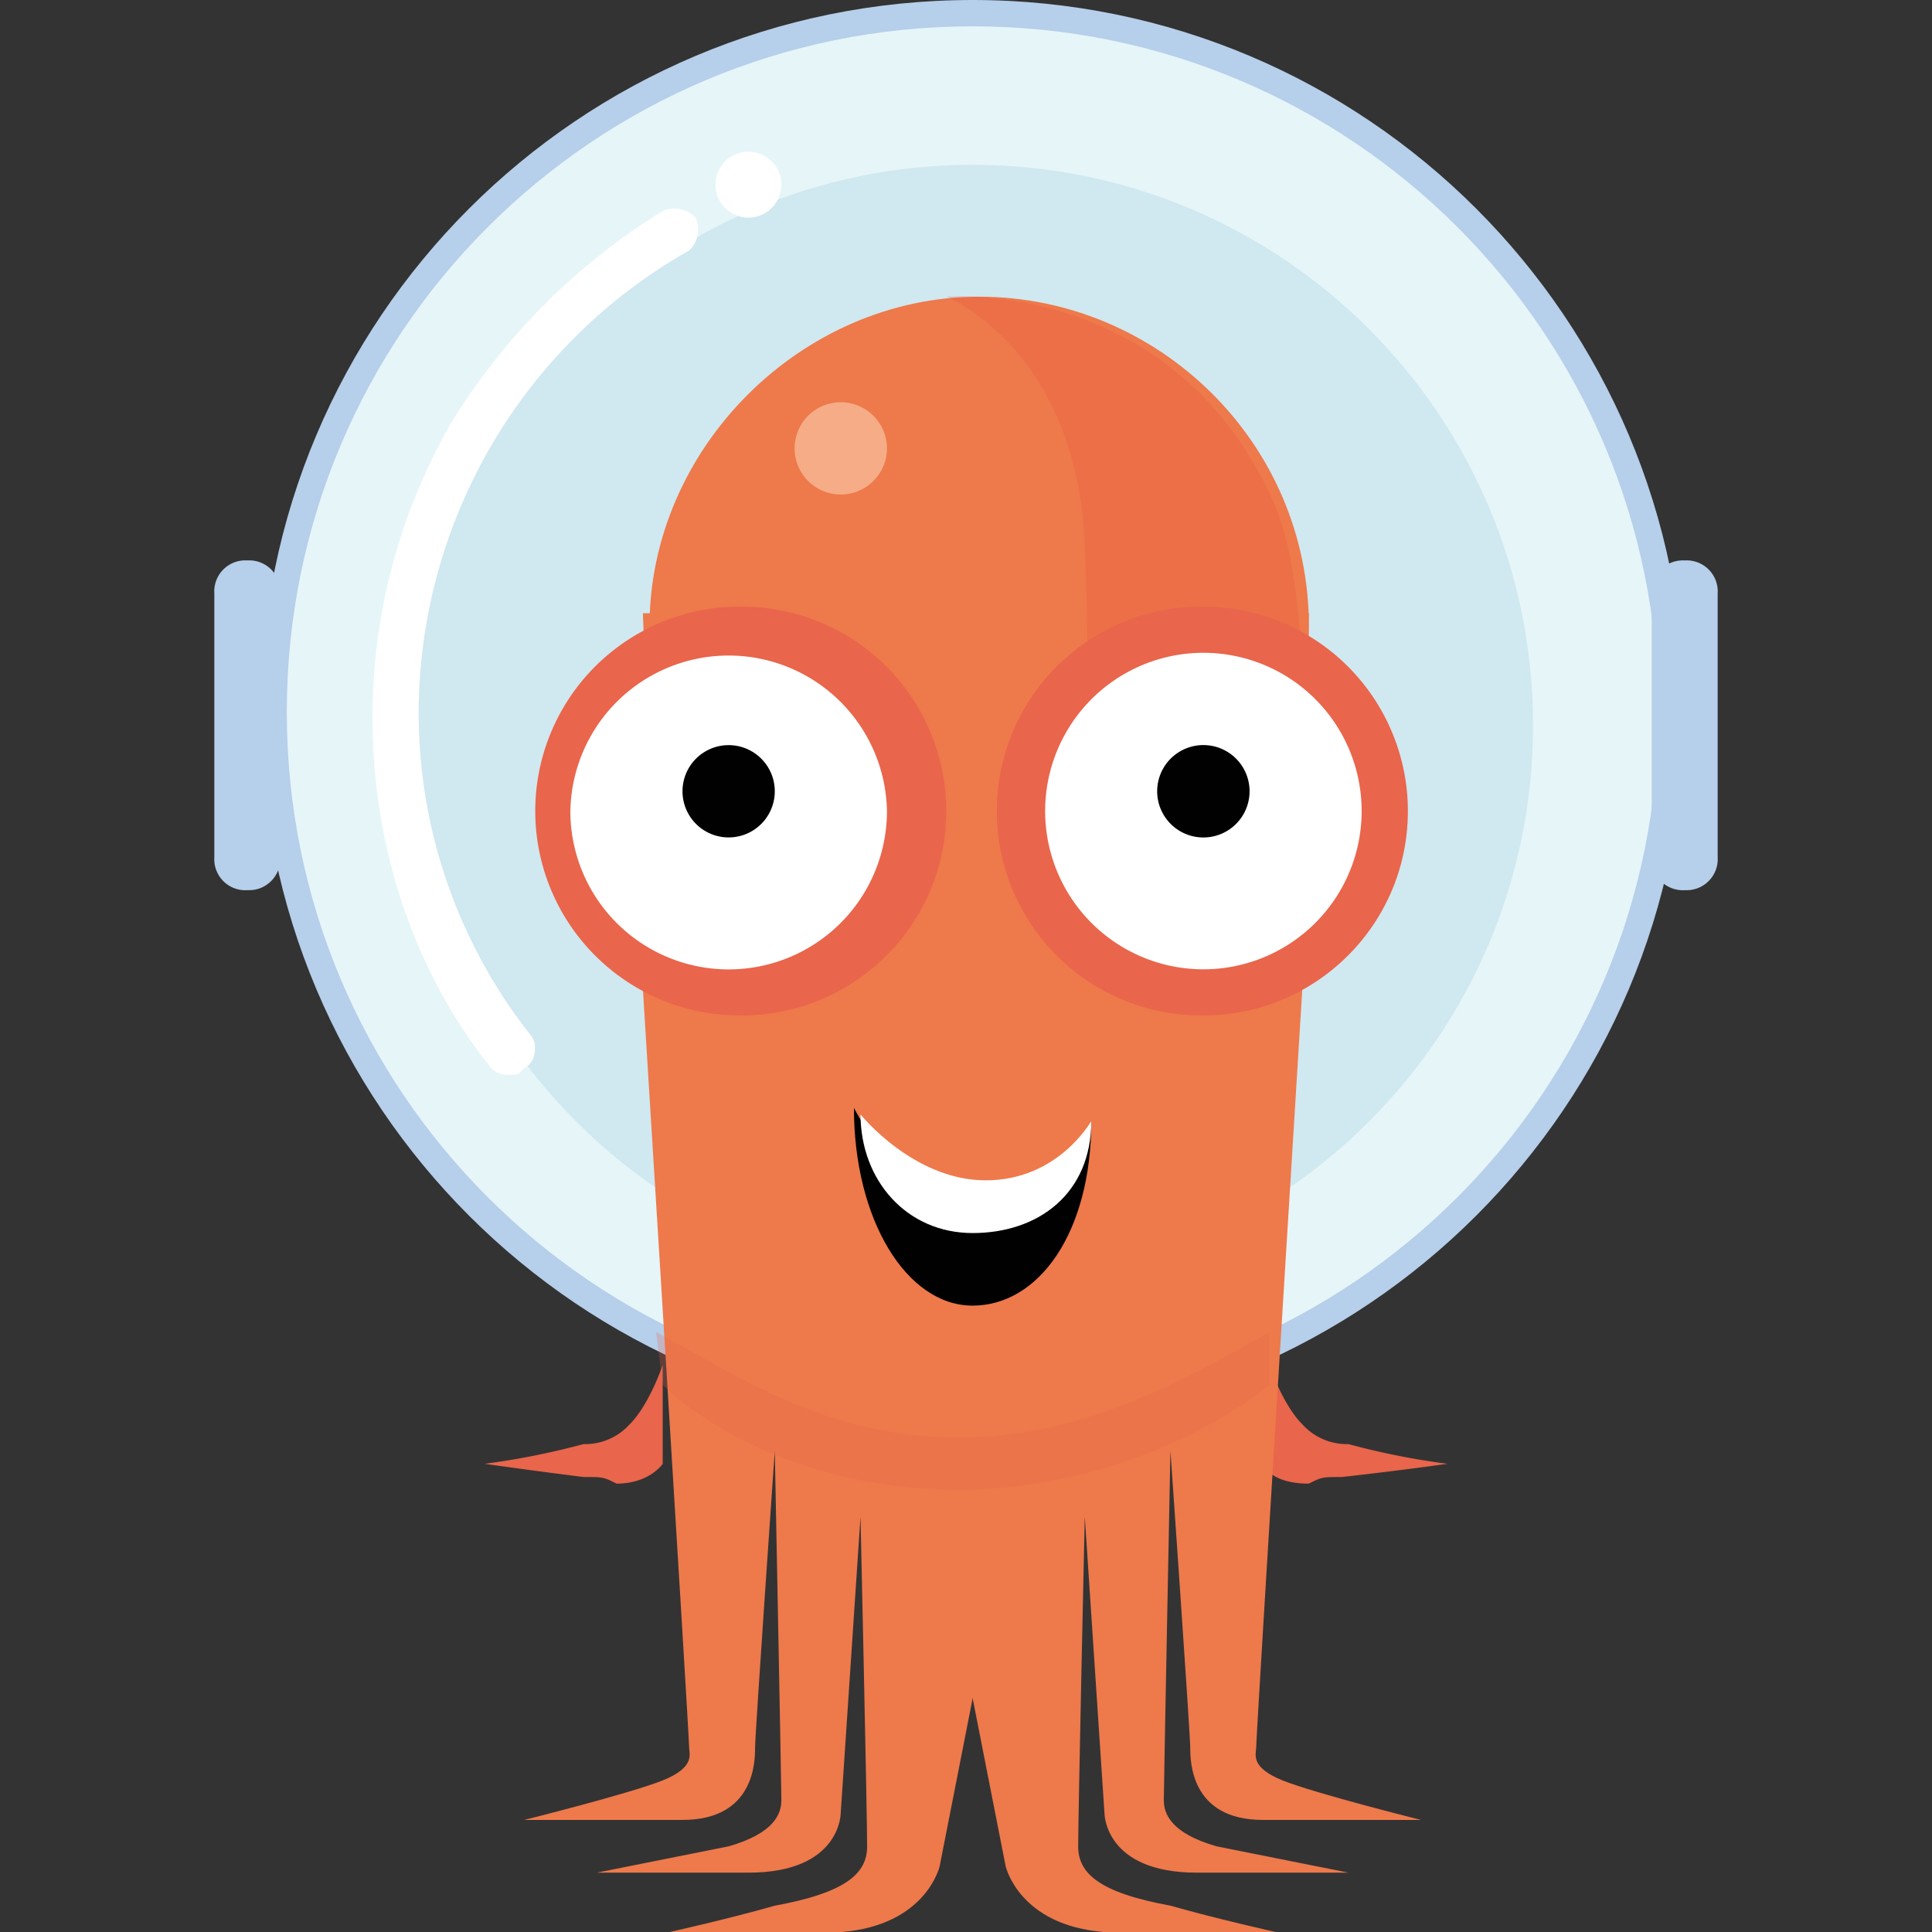
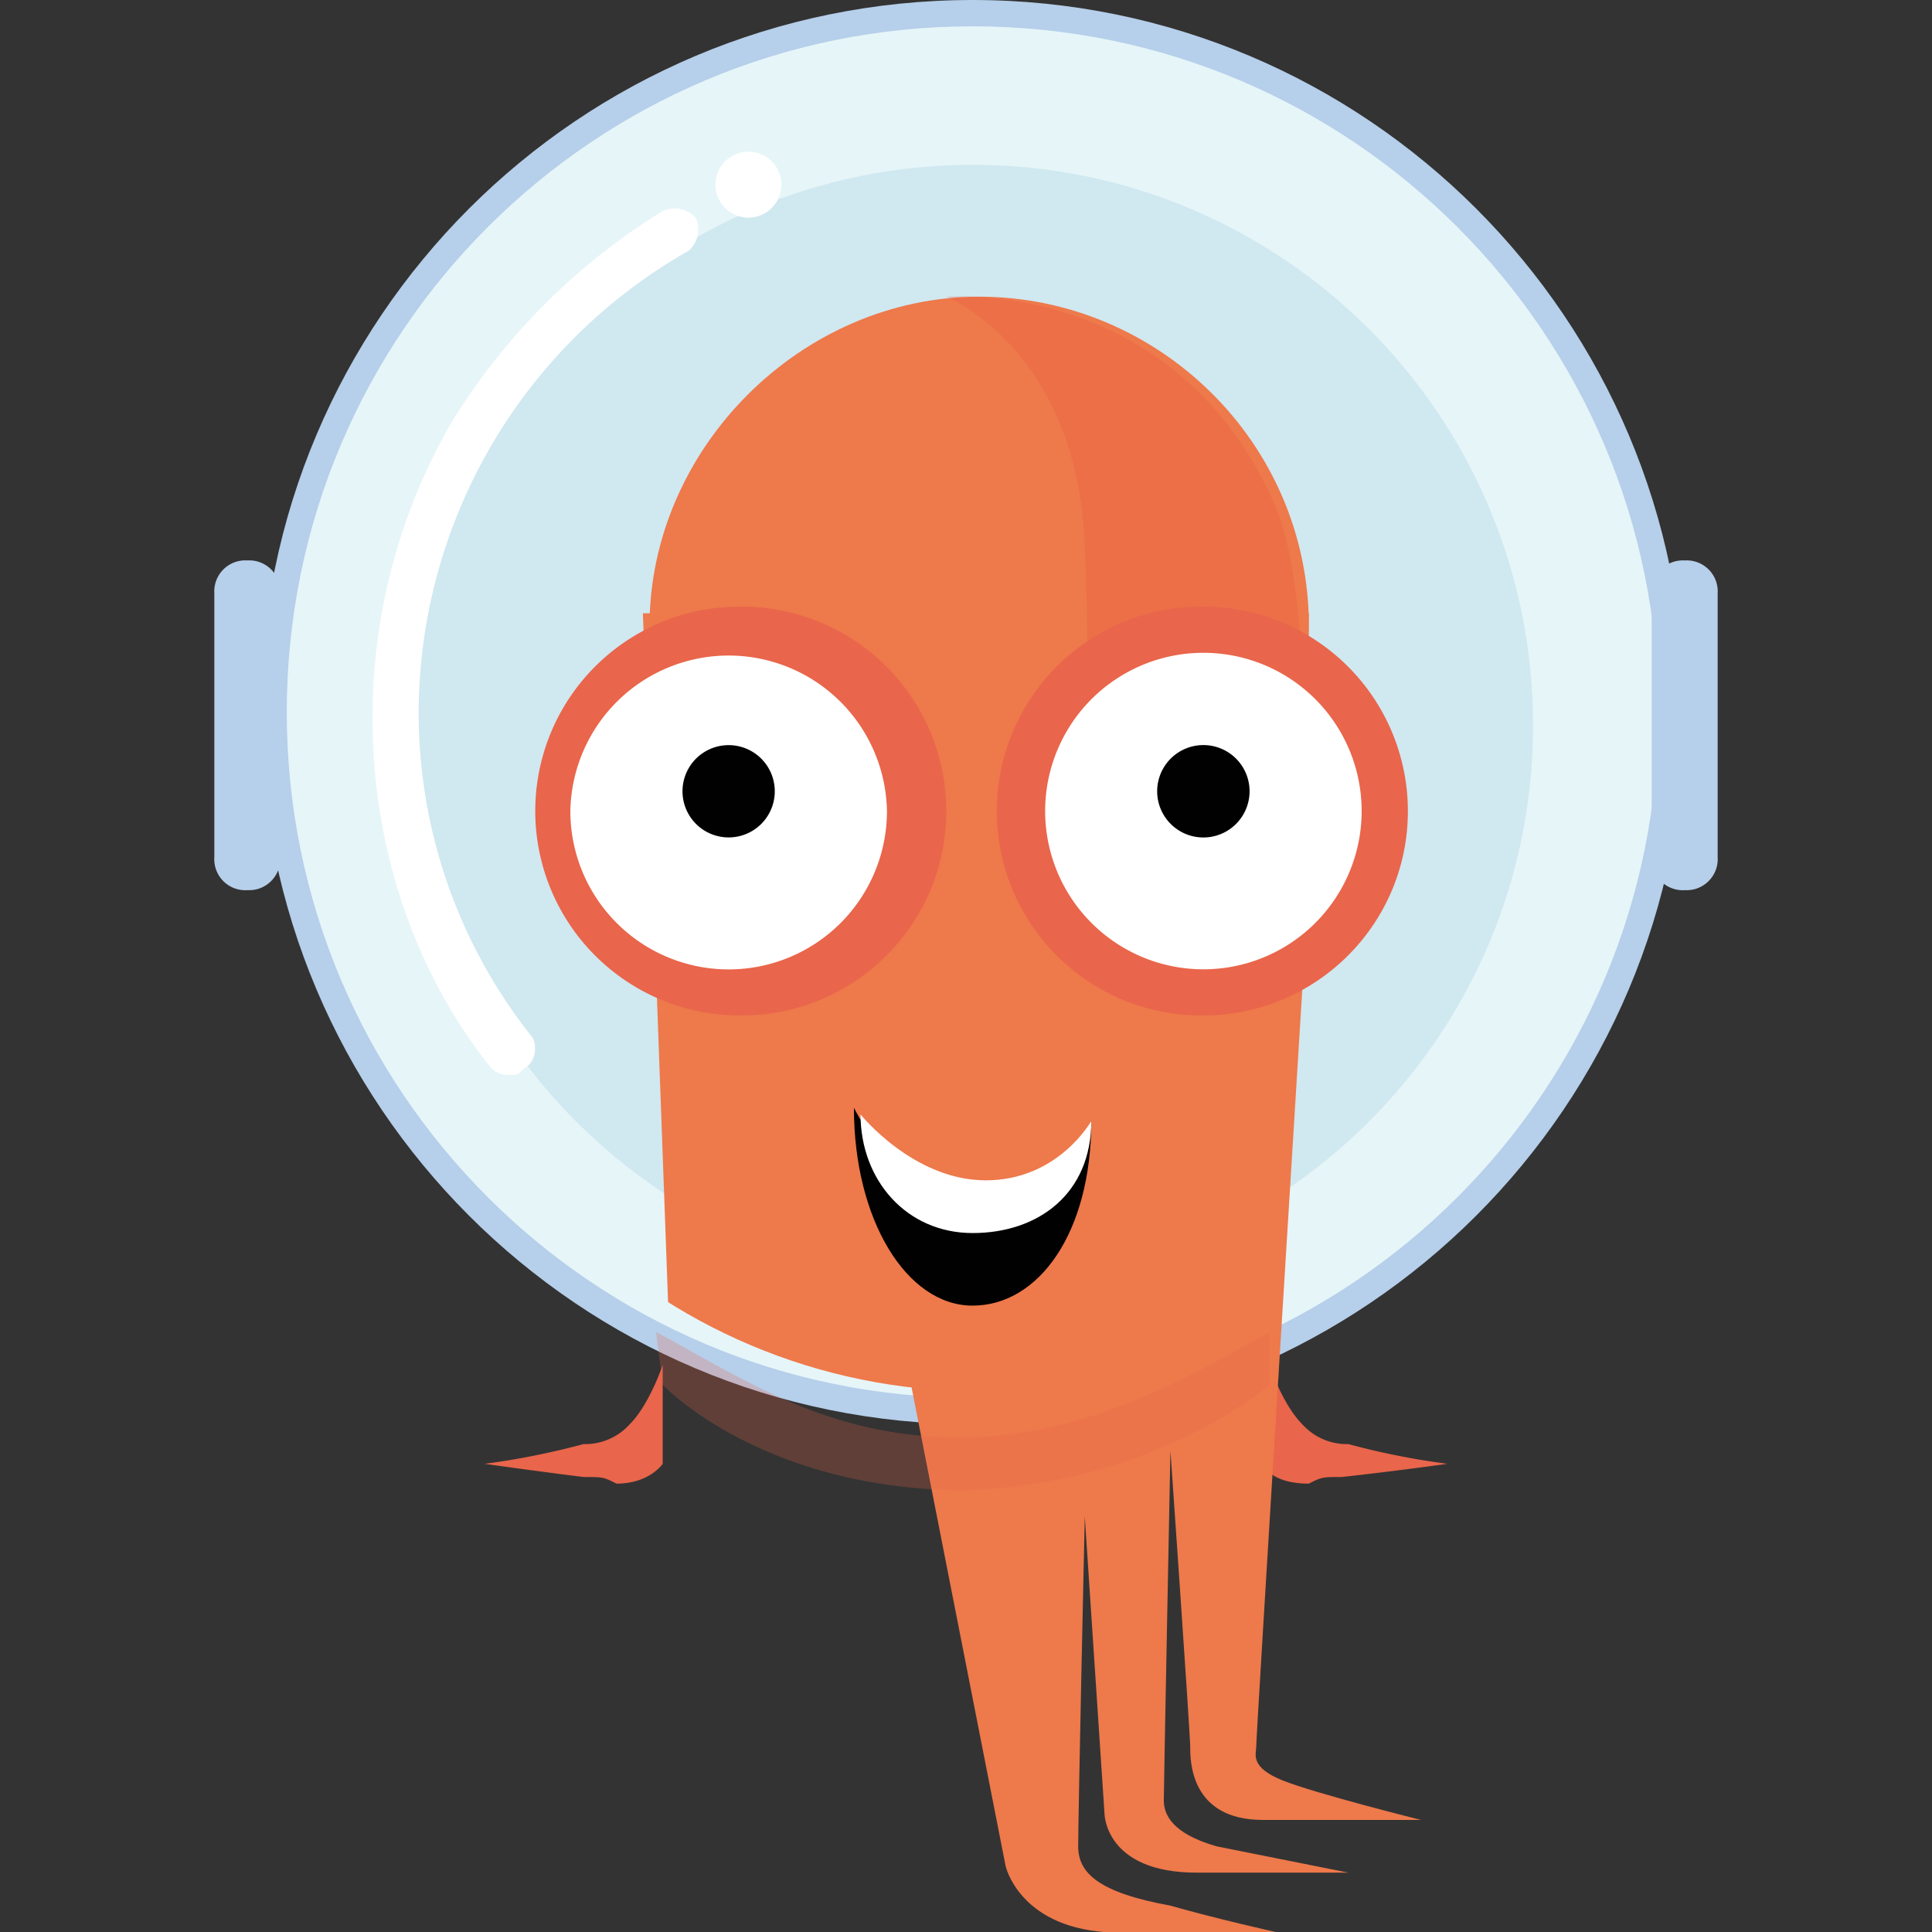
<svg xmlns="http://www.w3.org/2000/svg" xmlns:xlink="http://www.w3.org/1999/xlink" width="80" height="80">
  <rect width="100%" height="100%" fill="#333333" stroke="none" />
  <defs>
    <clipPath id="e">
      <path d="M26 25h29v33H26zm0 0" />
    </clipPath>
    <clipPath id="f">
      <path d="M54.2 25.395 52.561 62.8H27.988l-1.367-37.406" />
    </clipPath>
    <clipPath id="b">
      <path d="M0 0h80v80H0z" />
    </clipPath>
    <clipPath id="c">
      <path d="M0 0h80v80H0z" />
    </clipPath>
    <clipPath id="d">
      <path d="M0 0h80v80H0z" />
    </clipPath>
    <mask id="h">
      <g filter="url(#a)">
        <path fill-opacity=".22" d="M0 0h80v80H0z" />
      </g>
    </mask>
    <mask id="j">
      <g filter="url(#a)">
        <path fill-opacity=".502" d="M0 0h80v80H0z" />
      </g>
    </mask>
    <mask id="l">
      <g filter="url(#a)">
        <path fill-opacity=".251" d="M0 0h80v80H0z" />
      </g>
    </mask>
    <g id="g" clip-path="url(#b)">
      <path fill="#e34e3b" d="M53.379 40.957s1.64-14.473-.543-19.934c-4.098-9.554-13.652-8.738-13.652-8.738s5.46 2.188 5.734 10.38c.27 5.73 0 14.194 0 14.194zm0 0" />
    </g>
    <g id="i" clip-path="url(#c)">
-       <path fill="#fbdfc3" d="M36.727 18.566c0 1.055-.86 1.91-1.914 1.91a1.91 1.91 0 0 1 0-3.82c1.054 0 1.914.856 1.914 1.91zm0 0" />
-     </g>
+       </g>
    <g id="k" clip-path="url(#d)">
      <path fill="#e9654b" d="M52.563 57.34v-2.184c-3.825 2.184-7.918 4.367-12.836 4.367-5.461 0-9.008-2.457-12.559-4.367l.273 2.184S31.535 61.707 40 61.707c7.918-.273 12.563-4.367 12.563-4.367zm0 0" />
    </g>
    <filter id="a" width="100%" height="100%" x="0%" y="0%" filterUnits="objectBoundingBox">
      <feColorMatrix in="SourceGraphic" values="0 0 0 0 1 0 0 0 0 1 0 0 0 0 1 0 0 0 1 0" />
    </filter>
  </defs>
  <path fill="#e9654b" d="M27.441 56.52s-.546 1.636-1.367 2.457a2.483 2.483 0 0 1-1.91.82c-1.348.36-2.715.637-4.098.816 0 0 1.91.274 4.098.547.816 0 .816 0 1.367.274 1.364 0 1.91-.82 1.91-.82zm25.118 0s.546 1.636 1.367 2.457a2.48 2.48 0 0 0 1.91.82 31.04 31.04 0 0 0 4.098.816s-1.914.274-4.371.547c-.82 0-.82 0-1.368.274-1.636 0-1.91-.82-1.91-.82zm0 0" />
  <path fill="#b6cfea" d="M69.762 29.488c0 16.285-13.203 29.489-29.489 29.489-16.285 0-29.488-13.204-29.488-29.489S23.988 0 40.273 0C56.56 0 69.762 13.203 69.762 29.488zm0 0" />
  <path fill="#e6f5f8" d="M68.672 29.488c0 15.684-12.715 28.399-28.399 28.399-15.683 0-28.398-12.715-28.398-28.399 0-15.683 12.715-28.398 28.398-28.398 15.684 0 28.399 12.715 28.399 28.398zm0 0" />
  <path fill="#d0e8f0" d="M63.48 30.035c0 12.817-10.39 23.207-23.207 23.207-12.816 0-23.207-10.39-23.207-23.207 0-12.82 10.391-23.21 23.207-23.21 12.817 0 23.207 10.39 23.207 23.21zm0 0" />
-   <path fill="#ee794b" d="M26.621 40.957s1.914 30.855 1.914 31.398c0 .274.27.82-1.094 1.368-1.367.547-5.734 1.636-5.734 1.636h6.555c3.004 0 3.004-2.457 3.004-3.004 0-.543.816-12.285.816-12.285s.273 13.926.273 14.473c0 .543-.273 1.363-2.183 1.91l-5.461 1.09h6.281c3.82 0 3.82-2.457 3.82-2.457l.82-12.285s.274 12.285.274 13.652c0 1.09-.82 1.91-3.824 2.457-1.91.547-4.367 1.094-4.367 1.094h7.098c3.55-.274 4.097-2.73 4.097-2.73l6.008-30.583zm0 0" />
  <path fill="#ee794b" d="M53.926 40.957s-1.91 30.855-1.91 31.398c0 .274-.274.82 1.093 1.368 1.364.547 5.73 1.636 5.73 1.636h-6.55c-3.004 0-3.004-2.457-3.004-3.004 0-.543-.82-12.285-.82-12.285s-.274 13.926-.274 14.473c0 .543.274 1.363 2.188 1.91l5.46 1.09h-6.28c-3.825 0-3.825-2.457-3.825-2.457L44.918 62.8s-.273 12.285-.273 13.652c0 1.09.816 1.91 3.82 2.457 1.914.547 4.37 1.094 4.37 1.094h-7.1c-3.547-.274-4.094-2.73-4.094-2.73L35.633 46.69zm.274-15.019c0 7.648-6.282 13.652-13.653 13.652s-13.652-6.278-13.652-13.653c0-7.37 6.28-13.652 13.652-13.652 7.371 0 13.652 6.008 13.652 13.652zm0 0" />
  <g clip-path="url(#e)">
    <g clip-path="url(#f)">
      <path fill="#ee794b" d="M64.848 33.313c0 13.417-10.88 24.3-24.301 24.3-13.422 0-24.3-10.883-24.3-24.3 0-13.422 10.878-24.301 24.3-24.301s24.3 10.879 24.3 24.3zm0 0" />
    </g>
  </g>
  <use xlink:href="#g" mask="url(#h)" />
  <use xlink:href="#i" mask="url(#j)" />
  <path fill="#010101" d="M45.188 46.418c0 4.64-2.184 7.645-4.915 7.645-2.73 0-4.914-3.551-4.914-8.192 0 0 2.184 4.367 5.188 4.367 3.004 0 4.64-3.82 4.64-3.82zm0 0" />
  <path fill="#fff" d="M45.188 46.418c0 3.004-2.184 4.64-4.915 4.64-2.73 0-4.64-2.183-4.64-4.913 0 0 2.183 2.73 5.187 2.73 3.004 0 4.367-2.457 4.367-2.457zm0 0" />
  <path fill="#e9654b" d="M58.297 33.586c0 4.672-3.793 8.46-8.465 8.46a8.463 8.463 0 1 1 0-16.925 8.466 8.466 0 0 1 8.465 8.465zm-19.113 0c0 4.672-3.793 8.46-8.465 8.46a8.463 8.463 0 1 1 0-16.925 8.466 8.466 0 0 1 8.465 8.465zm0 0" />
  <path fill="#fff" d="M56.383 33.586a6.553 6.553 0 1 1-6.55-6.555 6.553 6.553 0 0 1 6.55 6.555zm-19.656 0a6.555 6.555 0 0 1-13.11 0 6.556 6.556 0 0 1 13.11 0zm0 0" />
  <path fill="#010101" d="M32.082 32.766a1.91 1.91 0 1 1-3.821-.001 1.91 1.91 0 0 1 3.821 0zm19.66 0a1.911 1.911 0 1 1-3.826-.002 1.911 1.911 0 0 1 3.826.002zm0 0" />
  <path fill="#b6cfea" d="M10.238 36.86a1.285 1.285 0 0 1-1.363-1.367v-10.92a1.285 1.285 0 0 1 1.363-1.367 1.285 1.285 0 0 1 1.364 1.367v10.922c.023.367-.114.727-.375.988a1.277 1.277 0 0 1-.989.375zm59.524 0a1.29 1.29 0 0 1-1.367-1.368V24.574a1.29 1.29 0 0 1 1.367-1.367 1.285 1.285 0 0 1 1.363 1.367v10.922c.023.367-.113.727-.375.988a1.282 1.282 0 0 1-.988.375zm0 0" />
  <path fill="#fff" d="M32.355 7.645a1.365 1.365 0 1 1-2.73.004 1.365 1.365 0 0 1 2.73-.004zM21.16 44.504a.997.997 0 0 1-.82-.274c-3.274-4.093-4.914-9.28-4.914-14.468a24.349 24.349 0 0 1 3.277-12.285 26.69 26.69 0 0 1 8.738-8.739 1.192 1.192 0 0 1 1.364.274 1.19 1.19 0 0 1-.274 1.363 22.046 22.046 0 0 0-11.195 19.113 21.538 21.538 0 0 0 4.64 13.38c.274.273.274 1.089-.269 1.366-.273.27-.273.27-.547.27zm0 0" />
  <use xlink:href="#k" mask="url(#l)" />
</svg>